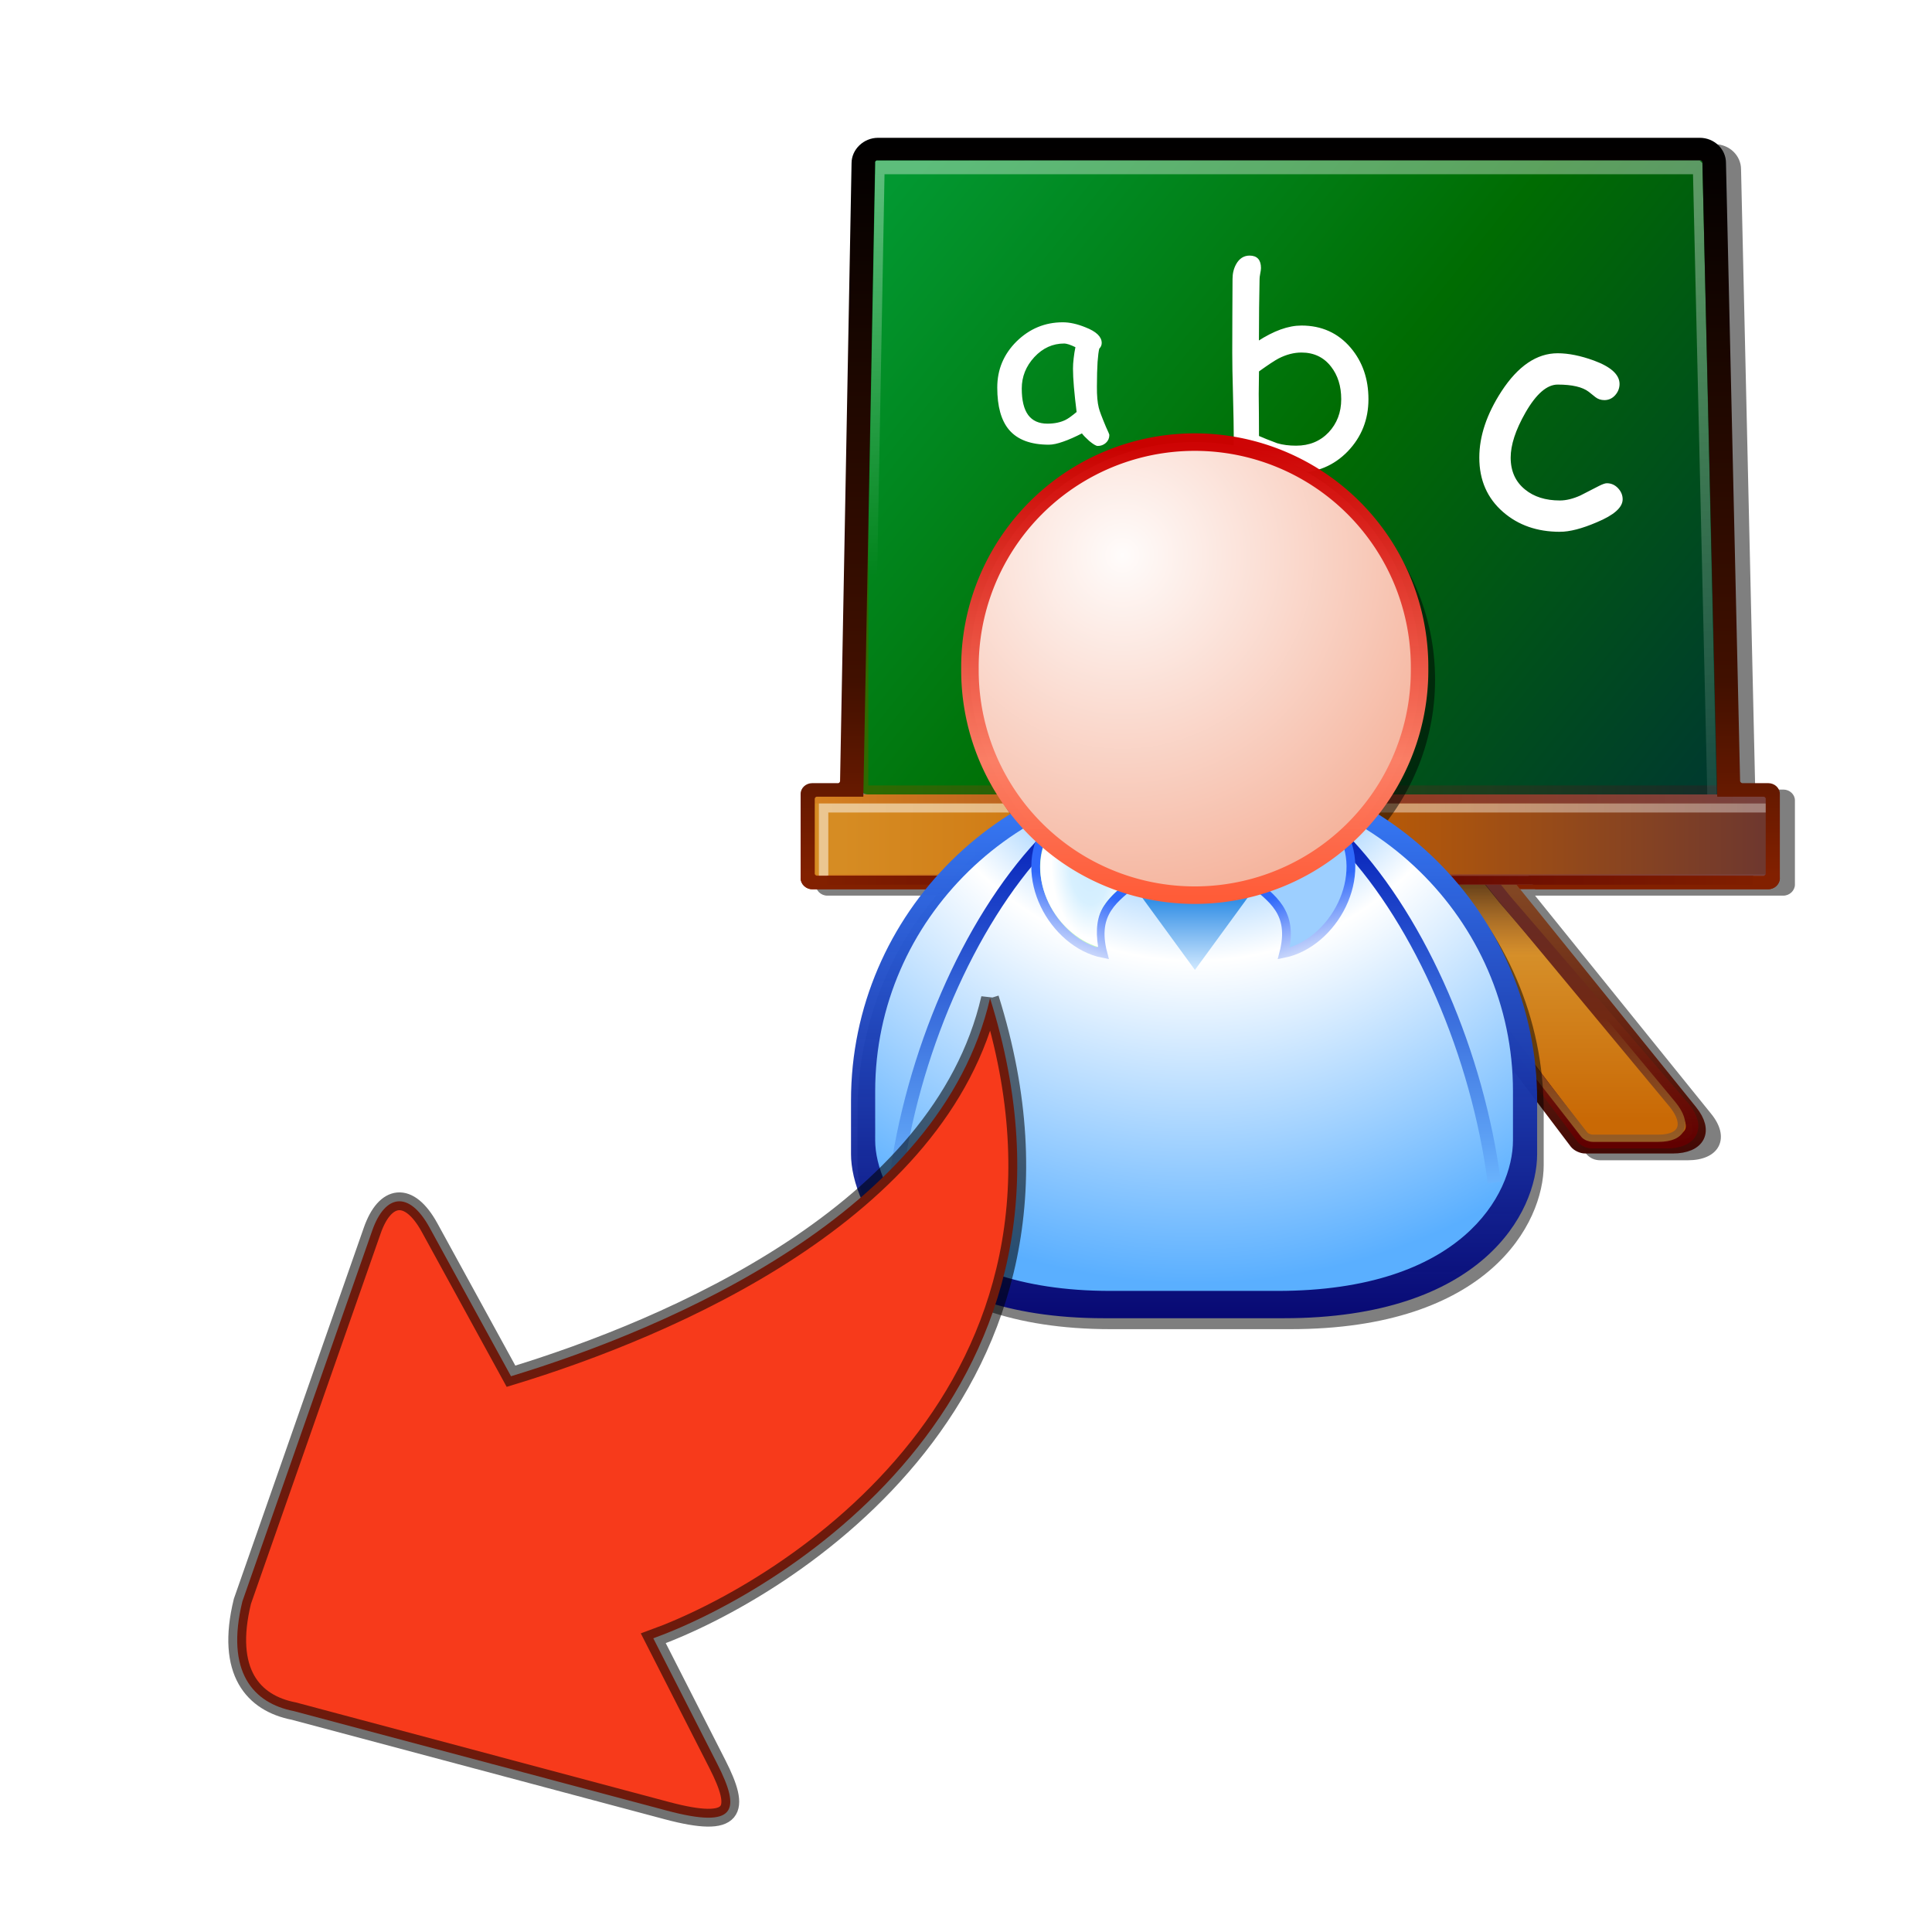
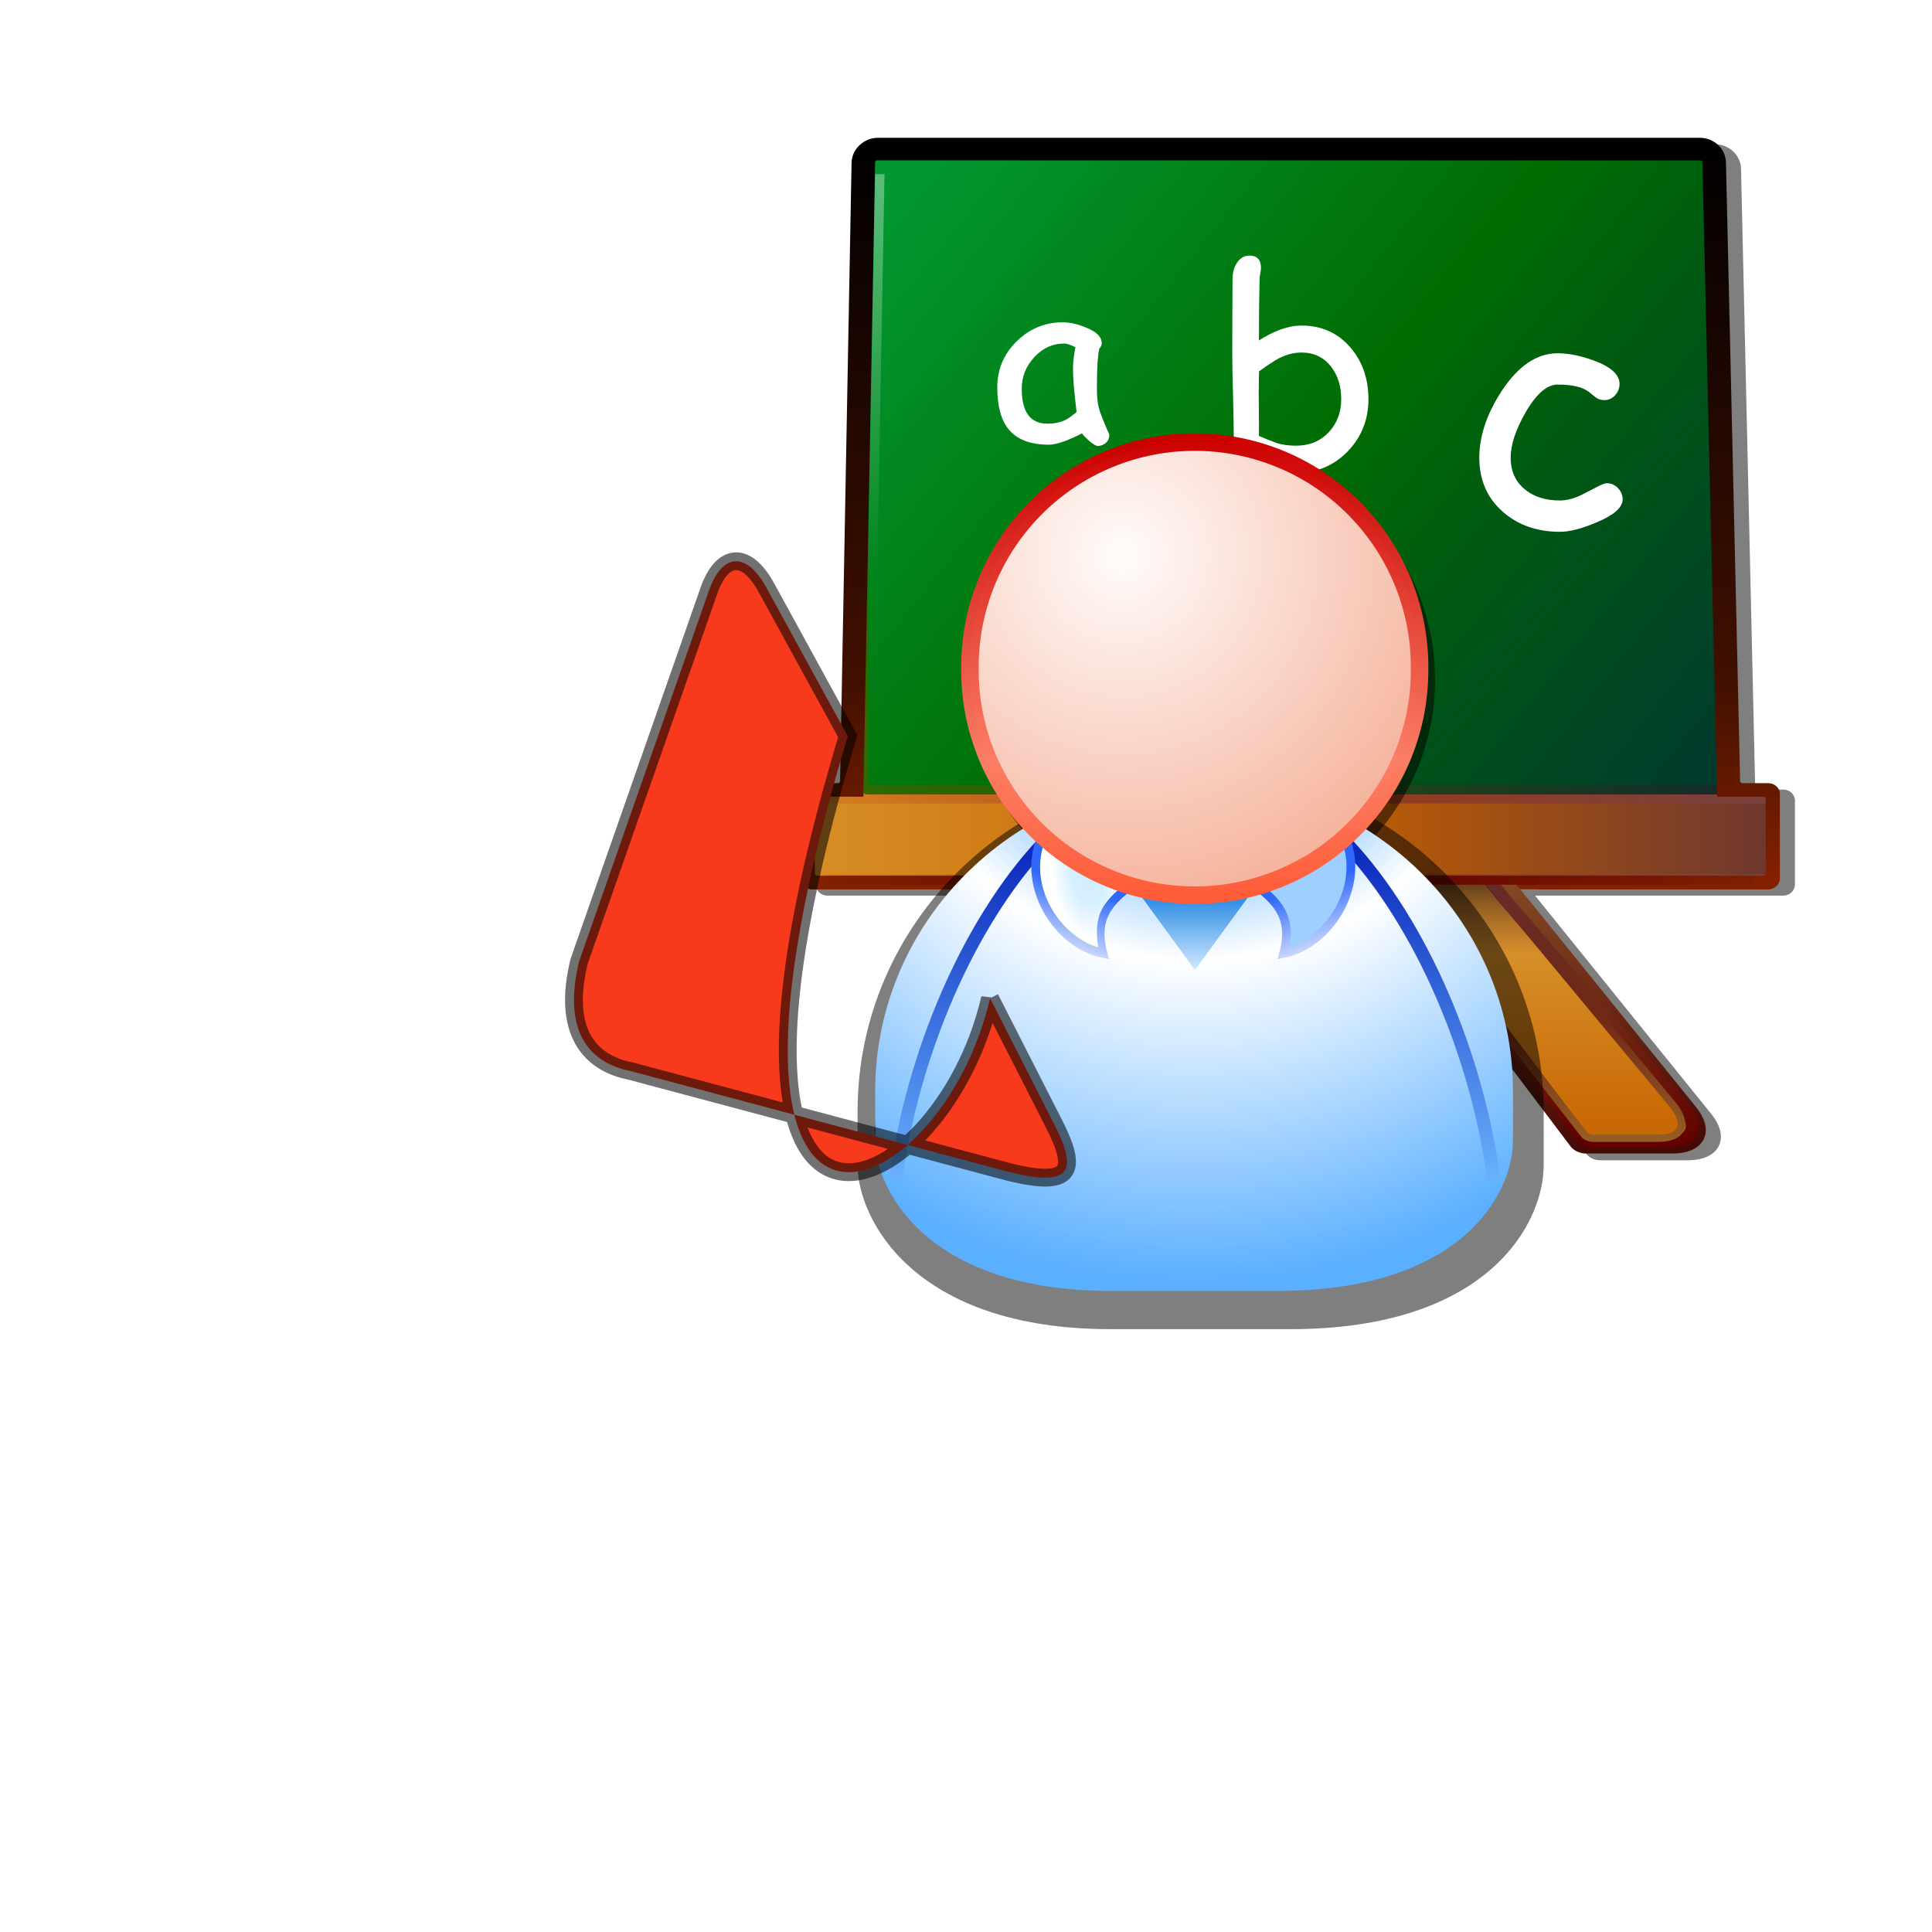
<svg xmlns="http://www.w3.org/2000/svg" xmlns:ns1="http://www.inkscape.org/namespaces/inkscape" xmlns:ns2="http://sodipodi.sourceforge.net/DTD/sodipodi-0.dtd" xmlns:xlink="http://www.w3.org/1999/xlink" id="svg2" height="128" width="128" version="1.0" viewBox="0 0 128 128" ns1:version="1.1.2 (0a00cf5339, 2022-02-04)" ns2:docname="set_exlearner.svg" ns1:export-filename="/var/www/chamilo111x/main/img/icons/22/set_exlearner.png" ns1:export-xdpi="16.5" ns1:export-ydpi="16.5">
  <ns2:namedview pagecolor="#ffffff" bordercolor="#666666" borderopacity="1" objecttolerance="10" gridtolerance="10" guidetolerance="10" ns1:pageopacity="0" ns1:pageshadow="2" ns1:window-width="1858" ns1:window-height="1016" id="namedview114" showgrid="false" ns1:zoom="1.84375" ns1:cx="63.728814" ns1:cy="63.728814" ns1:window-x="62" ns1:window-y="1107" ns1:window-maximized="1" ns1:current-layer="layer1" ns1:pagecheckerboard="0" />
  <defs id="defs4">
    <linearGradient id="linearGradient3579">
      <stop id="stop3581" stop-color="#672b27" offset="0" />
      <stop id="stop3583" stop-color="#712913" offset=".5" />
      <stop id="stop3585" stop-color="#965e26" offset="1" />
    </linearGradient>
    <linearGradient id="linearGradient3551">
      <stop id="stop3553" offset="0" />
      <stop id="stop3557" stop-color="#6f382e" stop-opacity="0" offset="1" />
    </linearGradient>
    <linearGradient id="linearGradient3511">
      <stop id="stop3513" stop-color="#813d20" offset="0" />
      <stop id="stop3515" stop-color="#7f4621" offset="1" />
    </linearGradient>
    <linearGradient id="linearGradient3439">
      <stop id="stop3441" stop-color="#824623" offset="0" />
      <stop id="stop3443" stop-color="#672412" offset=".5" />
      <stop id="stop3445" stop-color="#420804" stop-opacity=".996" offset="1" />
    </linearGradient>
    <linearGradient id="linearGradient3431">
      <stop id="stop3433" stop-color="#c96905" offset="0" />
      <stop id="stop3435" stop-color="#d6902a" offset="1" />
    </linearGradient>
    <linearGradient id="linearGradient3405">
      <stop id="stop3407" stop-color="#672b27" offset="0" />
      <stop id="stop3413" stop-color="#712913" offset=".5" />
      <stop id="stop3409" stop-color="#620000" stop-opacity=".984" offset="1" />
    </linearGradient>
    <linearGradient id="linearGradient3356" y2="278.1" gradientUnits="userSpaceOnUse" x2="661.55" y1="212.51" x1="575.89">
      <stop id="stop3360" stop-color="#029831" offset="0" />
      <stop id="stop3372" stop-color="#006c02" offset=".5" />
      <stop id="stop3362" stop-color="#003b2d" offset="1" />
    </linearGradient>
    <linearGradient id="linearGradient3370" y2="279.27" gradientUnits="userSpaceOnUse" x2="663.65" y1="279.27" x1="572.87">
      <stop id="stop3366" stop-color="#2e6b01" offset="0" />
      <stop id="stop3368" stop-color="#152c28" offset="1" />
    </linearGradient>
    <linearGradient id="linearGradient3376" y2="284.79" gradientUnits="userSpaceOnUse" x2="668.25" y1="284.79" x1="570.7">
      <stop id="stop3380" stop-color="#d68c23" offset="0" />
      <stop id="stop3392" stop-color="#c66100" offset=".5" />
      <stop id="stop3382" stop-color="#6f382e" offset="1" />
    </linearGradient>
    <linearGradient id="linearGradient3390" y2="280.44" gradientUnits="userSpaceOnUse" x2="668.93" y1="280.44" x1="568.19">
      <stop id="stop3386" stop-color="#d5801f" offset="0" />
      <stop id="stop3394" stop-color="#993a1b" offset=".5" />
      <stop id="stop3388" stop-color="#78413e" offset="1" />
    </linearGradient>
    <linearGradient id="linearGradient3613" y2="285.4" gradientUnits="userSpaceOnUse" x2="669.91" y1="285.4" x1="568.29">
      <stop id="stop3609" stop-color="#fff" stop-opacity=".502" offset="0" />
      <stop id="stop3611" stop-color="#fff" stop-opacity=".361" offset="1" />
    </linearGradient>
    <linearGradient id="linearGradient3617" y2="88.929" gradientUnits="userSpaceOnUse" x2="66.259" y1="7.864" x1="66.259">
      <stop id="stop3307" stop-color="#010000" offset="0" />
      <stop id="stop3352" stop-color="#411000" offset=".736" />
      <stop id="stop3309" stop-color="#822000" offset="1" />
    </linearGradient>
    <linearGradient id="linearGradient3654" y2="289.29" gradientUnits="userSpaceOnUse" x2="668" y1="289.29" x1="568.67">
      <stop id="stop3625" stop-color="#811f00" offset="0" />
      <stop id="stop3631" stop-color="#5d0003" offset=".5" />
      <stop id="stop3627" stop-color="#811f00" offset="1" />
    </linearGradient>
    <linearGradient id="linearGradient3845" y2="297.6" xlink:href="#linearGradient3551" gradientUnits="userSpaceOnUse" x2="599.37" gradientTransform="matrix(-1,0,0,1,1236.4,0)" y1="285.4" x1="599.37" />
    <linearGradient id="linearGradient3847" y2="318.35" xlink:href="#linearGradient3579" gradientUnits="userSpaceOnUse" x2="597.52" gradientTransform="matrix(-1,0,0,1,1236.3,0)" y1="290.62" x1="597.52" />
    <linearGradient id="linearGradient3850" y2="297.6" xlink:href="#linearGradient3551" gradientUnits="userSpaceOnUse" x2="599.37" gradientTransform="translate(-0.004)" y1="285.4" x1="599.37" />
    <linearGradient id="linearGradient3852" y2="318.35" xlink:href="#linearGradient3579" gradientUnits="userSpaceOnUse" x2="597.52" gradientTransform="translate(0.103)" y1="290.62" x1="597.52" />
    <linearGradient id="linearGradient3855" y2="297.05" xlink:href="#linearGradient3431" gradientUnits="userSpaceOnUse" x2="583.48" gradientTransform="matrix(-1,0,0,1,1236.7,0)" y1="315.81" x1="583.48" />
    <linearGradient id="linearGradient3857" y2="318.35" xlink:href="#linearGradient3405" gradientUnits="userSpaceOnUse" x2="597.52" gradientTransform="matrix(-1,0,0,1,1236.6,0)" y1="290.62" x1="597.52" />
    <linearGradient id="linearGradient3860" y2="297.05" xlink:href="#linearGradient3431" gradientUnits="userSpaceOnUse" x2="583.48" gradientTransform="translate(-0.004)" y1="315.81" x1="583.48" />
    <linearGradient id="linearGradient3862" y2="318.35" xlink:href="#linearGradient3405" gradientUnits="userSpaceOnUse" x2="597.52" gradientTransform="translate(0.103)" y1="290.62" x1="597.52" />
    <linearGradient id="linearGradient3865" y2="299.34" xlink:href="#linearGradient3551" gradientUnits="userSpaceOnUse" x2="622.05" gradientTransform="translate(0,1)" y1="295.55" x1="622.05" />
    <linearGradient id="linearGradient3867" y2="299.45" xlink:href="#linearGradient3511" gradientUnits="userSpaceOnUse" x2="617.44" y1="302.66" x1="617.44" />
    <linearGradient id="linearGradient3870" y2="299.04" xlink:href="#linearGradient3431" gradientUnits="userSpaceOnUse" x2="622.05" gradientTransform="translate(0,1)" y1="301.88" x1="622.05" />
    <linearGradient id="linearGradient3875" y2="319.61" xlink:href="#linearGradient3439" gradientUnits="userSpaceOnUse" x2="598.18" gradientTransform="matrix(-1,0,0,1,1236.7,0)" y1="290.65" x1="598.18" />
    <linearGradient id="linearGradient3878" y2="299.61" gradientUnits="userSpaceOnUse" x2="612.31" y1="303.4" x1="612.31">
      <stop id="stop3505" stop-color="#712717" offset="0" />
      <stop id="stop3507" stop-color="#76351b" offset="1" />
    </linearGradient>
    <linearGradient id="linearGradient3881" y2="319.61" xlink:href="#linearGradient3439" gradientUnits="userSpaceOnUse" x2="598.18" gradientTransform="translate(-0.004)" y1="290.65" x1="598.18" />
    <filter id="filter3955" x="-0.03" y="-0.028" width="1.06" height="1.055">
      <feGaussianBlur id="feGaussianBlur3957" stdDeviation="1.299" />
    </filter>
    <linearGradient id="linearGradient3980" y2="55.843" gradientUnits="userSpaceOnUse" x2="27.965" y1="10.75" x1="27.965">
      <stop id="stop3976" stop-color="#fff" stop-opacity=".361" offset="0" />
      <stop id="stop3978" stop-color="#fff" stop-opacity="0" offset="1" />
    </linearGradient>
    <linearGradient id="linearGradient3990" y2="80.617" gradientUnits="userSpaceOnUse" x2="111.23" y1="13.656" x1="111.23">
      <stop id="stop3986" stop-color="#fff" stop-opacity=".361" offset="0" />
      <stop id="stop3988" stop-color="#fff" stop-opacity=".086" offset="1" />
    </linearGradient>
    <linearGradient ns1:collect="always" xlink:href="#linearGradient3617" id="linearGradient4244" gradientUnits="userSpaceOnUse" x1="66.259" y1="7.864" x2="66.259" y2="88.929" />
    <linearGradient ns1:collect="always" xlink:href="#linearGradient3511" id="linearGradient4246" gradientUnits="userSpaceOnUse" x1="617.44" y1="302.66" x2="617.44" y2="299.45" />
    <linearGradient ns1:collect="always" xlink:href="#linearGradient3617" id="linearGradient4248" gradientUnits="userSpaceOnUse" x1="66.259" y1="7.864" x2="66.259" y2="88.929" />
    <linearGradient x1="517.022" y1="705.484" x2="517.022" y2="745.301" id="linearGradient44667" xlink:href="#linearGradient3219" gradientUnits="userSpaceOnUse" gradientTransform="translate(-772.481,227.873)" />
    <linearGradient id="linearGradient3219">
      <stop id="stop3221" style="stop-color:#0e7309;stop-opacity:1" offset="0" />
      <stop id="stop3223" style="stop-color:#70d13e;stop-opacity:1" offset="1" />
    </linearGradient>
    <filter id="filter3297" x="-0.012" y="-0.012" width="1.024" height="1.024">
      <feGaussianBlur ns1:collect="always" stdDeviation="0.267" id="feGaussianBlur3299" />
    </filter>
    <filter id="filter3293" x="-0.011" y="-0.013" width="1.022" height="1.027">
      <feGaussianBlur ns1:collect="always" stdDeviation="0.355" id="feGaussianBlur3295" />
    </filter>
    <linearGradient x1="83.281" y1="123.098" x2="83.281" y2="66.311" id="linearGradient44076" xlink:href="#linearGradient44699" gradientUnits="userSpaceOnUse" gradientTransform="translate(-282.474,882.693)" />
    <linearGradient id="linearGradient44699">
      <stop id="stop44701" style="stop-color:#000173;stop-opacity:0.933" offset="0" />
      <stop id="stop44703" style="stop-color:#3575f0;stop-opacity:1" offset="1" />
    </linearGradient>
    <radialGradient cx="491.522" cy="670.925" r="36.427" fx="491.522" fy="670.925" id="radialGradient44073" xlink:href="#linearGradient44080" gradientUnits="userSpaceOnUse" gradientTransform="matrix(0,2.024,-1.958,0,1075.328,-66.736)" />
    <linearGradient id="linearGradient44080">
      <stop id="stop44082" style="stop-color:#2c8300;stop-opacity:1" offset="0" />
      <stop id="stop44084" style="stop-color:#57aeff;stop-opacity:1" offset="0.25" />
      <stop id="stop44086" style="stop-color:#ffffff;stop-opacity:1" offset="0.5" />
      <stop id="stop44088" style="stop-color:#5aafff;stop-opacity:1" offset="1" />
    </linearGradient>
    <linearGradient x1="517.022" y1="705.484" x2="517.022" y2="745.301" id="linearGradient44070" xlink:href="#linearGradient44090" gradientUnits="userSpaceOnUse" gradientTransform="translate(-730.022,245.759)" />
    <linearGradient id="linearGradient44090">
      <stop id="stop44092" style="stop-color:#0926bb;stop-opacity:1" offset="0" />
      <stop id="stop44094" style="stop-color:#6bb5fe;stop-opacity:1" offset="1" />
    </linearGradient>
    <linearGradient x1="517.022" y1="705.484" x2="517.022" y2="745.301" id="linearGradient44067" xlink:href="#linearGradient44090" gradientUnits="userSpaceOnUse" gradientTransform="matrix(-1,0,0,1,253.424,245.759)" />
    <linearGradient x1="-246.577" y1="958.08" x2="-248.777" y2="964.617" id="linearGradient44613" xlink:href="#linearGradient44615" gradientUnits="userSpaceOnUse" />
    <linearGradient id="linearGradient44615">
      <stop id="stop44617" style="stop-color:#2f68fa;stop-opacity:1" offset="0" />
      <stop id="stop44619" style="stop-color:#c7d5fb;stop-opacity:1" offset="1" />
    </linearGradient>
    <linearGradient x1="-35.567" y1="76.563" x2="-35.567" y2="84.91" id="linearGradient44691" xlink:href="#linearGradient44693" gradientUnits="userSpaceOnUse" />
    <linearGradient id="linearGradient44693">
      <stop id="stop44695" style="stop-color:#3690e6;stop-opacity:1" offset="0" />
      <stop id="stop44697" style="stop-color:#d0e9ff;stop-opacity:1" offset="1" />
    </linearGradient>
    <radialGradient cx="479.683" cy="709.658" r="5.006" fx="479.683" fy="709.658" id="radialGradient44061" xlink:href="#linearGradient44605" gradientUnits="userSpaceOnUse" gradientTransform="matrix(0.856,-0.064,0.116,1.56,-743.307,-121.769)" />
    <linearGradient id="linearGradient44605">
      <stop id="stop44607" style="stop-color:#d0ecff;stop-opacity:1" offset="0" />
      <stop id="stop44609" style="stop-color:#d7f0ff;stop-opacity:1" offset="0.5" />
      <stop id="stop44611" style="stop-color:#ffffff;stop-opacity:1" offset="1" />
    </linearGradient>
    <linearGradient x1="-246.577" y1="958.08" x2="-248.777" y2="964.617" id="linearGradient44625" xlink:href="#linearGradient44615" gradientUnits="userSpaceOnUse" gradientTransform="matrix(-1,0,0,1,-476.934,0)" />
    <radialGradient cx="53.602" cy="59.729" r="17.834" fx="53.602" fy="59.729" id="radialGradient44048" xlink:href="#linearGradient44627" gradientUnits="userSpaceOnUse" gradientTransform="matrix(0,1.656,-1.639,0,152.15,-32.924)" />
    <linearGradient id="linearGradient44627">
      <stop id="stop44629" style="stop-color:#fffcfb;stop-opacity:1" offset="0" />
      <stop id="stop44633" style="stop-color:#f4ad94;stop-opacity:1" offset="1" />
    </linearGradient>
    <linearGradient x1="60.127" y1="81.914" x2="60.127" y2="47.543" id="linearGradient44677" xlink:href="#linearGradient44681" gradientUnits="userSpaceOnUse" />
    <linearGradient id="linearGradient44681">
      <stop id="stop44683" style="stop-color:#ff5c38;stop-opacity:1" offset="0" />
      <stop id="stop44685" style="stop-color:#fb7e65;stop-opacity:0.996" offset="0.304" />
      <stop id="stop44687" style="stop-color:#cd0000;stop-opacity:0.98" offset="1" />
    </linearGradient>
  </defs>
  <g id="layer1" transform="matrix(0.624,0,0,0.598,-300.36,-114.68)">
    <path id="path3970" d="m 112.34,80.583 1,-0.031 -1.53,-70.458 v -0.032 c 0,0 0.71,-0.754 0.71,-0.754 0,10e-5 -1.29,0.282 -1.29,0.273 L 24.281,9.75 c -0.011,-0.001 -0.028,-0.003 -0.062,0 -0.018,0.002 -0.066,-0.011 -0.094,0 -0.014,0.005 -0.015,0.021 -0.031,0.031 -0.016,0.01 -0.062,0.031 -0.063,0.031 0,5e-4 -0.021,0.046 -0.031,0.062 -0.01,0.016 -0.026,0.017 -0.031,0.031 -0.011,0.028 10e-4,0.076 0,0.094 -0.004,0.035 -0.001,0.051 0,0.062 v 0.032 l -1.219,70.458 1,0.031 1.219,-69.833 h 85.841 z m -0.53,-70.521 c 0,-0.002 0.01,0.016 0,-0.062 V 9.906 c 0,-8e-4 -0.06,-0.062 -0.06,-0.062 0,-7e-4 -0.04,-0.051 -0.06,-0.063 -0.02,-0.011 -0.05,-0.027 -0.07,-0.031 -0.05,-0.015 -0.07,0 -0.09,0 h -0.03 c 0.16,0.151 0.31,0.312 0.31,0.312 z" transform="translate(550.29,199.79)" ns1:connector-curvature="0" style="fill:#ffffff;fill-rule:evenodd" />
    <path id="path3918" d="m 576.17,207.75 c -1.53,0 -2.81,1.29 -2.81,2.82 L 572.14,279 v 0.03 c -0.01,0.04 -0.02,0.07 -0.03,0.1 -0.04,0.06 -0.09,0.1 -0.16,0.12 -0.02,0.01 -0.04,0.01 -0.06,0 h -2.72 c -0.66,0 -1.22,0.54 -1.22,1.19 v 9.34 c 0,0.66 0.57,1.22 1.22,1.22 h 26.37 l -18.71,24.19 c -0.95,1.22 -1.29,2.51 -0.79,3.56 0.51,1.05 1.74,1.57 3.29,1.57 h 2.25 1.9 5.13 c 0.62,0 1.13,-0.25 1.53,-0.75 v -0.04 l 10,-13.84 c 0.04,0 0.05,0.03 0.09,0.03 h 39.47 l 10.03,13.81 v 0.04 c 0.39,0.5 0.91,0.75 1.53,0.75 h 5.13 1.9 2.25 c 1.55,0 2.78,-0.52 3.29,-1.57 0.5,-1.05 0.16,-2.34 -0.79,-3.56 L 644.33,291 h 26.37 c 0.65,0 1.22,-0.56 1.22,-1.22 v -9.34 c 0,-0.65 -0.56,-1.19 -1.22,-1.19 h -2.75 c -0.06,0 -0.11,-0.02 -0.16,-0.06 -0.05,-0.05 -0.09,-0.11 -0.09,-0.19 l -1.5,-68.47 c 0,-1.53 -1.25,-2.78 -2.78,-2.78 z M 610.79,291 h 18.29 l 4.56,6.32 h -27.41 z" ns1:connector-curvature="0" style="fill-opacity:0.502;fill-rule:evenodd;filter:url(#filter3955)" />
    <path id="rect3354" d="m 573.51,208.29 h 89.38 c 0.26,0 0.47,0.21 0.47,0.47 l 1.21,70.06 c 0,0.26 -0.21,0.47 -0.47,0.47 h -90.59 c -0.26,0 -0.47,-0.21 -0.47,-0.47 v -70.06 c 0,-0.26 0.21,-0.47 0.47,-0.47 z" style="fill:url(#linearGradient3356);fill-rule:evenodd;stroke:url(#linearGradient3370);stroke-linecap:square;stroke-linejoin:round" ns1:connector-curvature="0" />
    <path id="path3635" d="m 16.062,89.281 c 0,0.654 0.565,1.219 1.219,1.219 h 101.53 c 0.66,0 1.22,-0.565 1.22,-1.219 H 16.061 Z" transform="translate(550.29,199.79)" style="fill:url(#linearGradient4244);fill-rule:evenodd" ns1:connector-curvature="0" />
    <path id="rect3396" d="m 598.2,286.65 c -0.33,0 -0.74,0.21 -0.94,0.47 l -21.47,27.75 c -1.71,2.21 -0.86,4 1.94,4 h 2.23 1.91 5.14 c 0.32,0 0.77,-0.21 0.97,-0.47 l 22.65,-31.28 c 0.18,-0.27 0.1,-0.47 -0.22,-0.47 h -3.64 -4.81 z" style="fill:none;stroke:url(#linearGradient3881);stroke-width:1.4;stroke-linecap:square;stroke-linejoin:round" ns1:connector-curvature="0" />
-     <rect id="rect3489" ry="0.59" height="7" width="40.901" y="297.29" x="598.03" style="fill:none;stroke:url(#linearGradient3878);stroke-linecap:square;stroke-linejoin:round" />
    <path id="path3453" d="m 638.47,286.65 c 0.33,0 0.74,0.21 0.94,0.47 l 21.47,27.75 c 1.71,2.21 0.85,4 -1.94,4 h -2.23 -1.91 -5.14 c -0.33,0 -0.77,-0.21 -0.97,-0.47 l -22.65,-31.28 c -0.18,-0.27 -0.11,-0.47 0.22,-0.47 h 3.63 4.82 z" style="fill:none;stroke:url(#linearGradient3875);stroke-width:1.4;stroke-linecap:square;stroke-linejoin:round" ns1:connector-curvature="0" />
    <rect id="rect3499" ry="0.59" height="5" width="40.901" y="298.29" x="598.03" style="fill:url(#linearGradient3870);fill-rule:evenodd;stroke:url(#linearGradient4246);stroke-linecap:square;stroke-linejoin:round" />
-     <rect id="rect3565" ry="0.59" height="5" width="40.901" y="298.29" x="598.03" style="fill:url(#linearGradient3865);fill-rule:evenodd;stroke:url(#linearGradient3867);stroke-linecap:square;stroke-linejoin:round" />
    <path id="path3403" d="m 599.04,287.59 c -0.31,0 -0.7,0.2 -0.89,0.45 l -2.6,3.37 -19.04,23.11 c -1.63,2.11 -0.82,3.82 1.85,3.82 h 2.13 1.82 4.03 c 0.31,0 0.73,-0.21 0.92,-0.45 l 21.54,-29.85 c 0.19,-0.25 0.11,-0.45 -0.2,-0.45 h -2.53 -4.59 z" style="fill:url(#linearGradient3860);fill-rule:evenodd;stroke:url(#linearGradient3862);stroke-width:1.336;stroke-linecap:square;stroke-linejoin:round" ns1:connector-curvature="0" />
    <path id="path3455" d="m 637.62,287.59 c 0.31,0 0.71,0.2 0.9,0.45 l 2.59,3.37 19.05,23.11 c 1.63,2.11 0.82,3.82 -1.85,3.82 h -2.13 -1.82 -4.03 c -0.31,0 -0.74,-0.21 -0.93,-0.45 l -21.54,-29.85 c -0.19,-0.25 -0.1,-0.45 0.21,-0.45 h 2.52 4.59 z" style="fill:url(#linearGradient3855);fill-rule:evenodd;stroke:url(#linearGradient3857);stroke-width:1.336;stroke-linecap:square;stroke-linejoin:round" ns1:connector-curvature="0" />
    <path id="path3547" d="m 599.04,287.59 c -0.31,0 -0.7,0.2 -0.89,0.45 l -2.6,3.37 -18.09,22.73 c -1.63,2.11 -1.15,3.74 1.52,3.74 h 1.09 1.82 4.03 c 0.31,0 0.73,-0.16 0.93,-0.41 l 21.95,-29.43 c 0.19,-0.25 0.11,-0.45 -0.2,-0.45 h -2.53 -4.59 z" style="fill:url(#linearGradient3850);fill-rule:evenodd;stroke:url(#linearGradient3852);stroke-width:0.8;stroke-linecap:square;stroke-linejoin:round" ns1:connector-curvature="0" />
    <path id="path3589" d="m 637.35,287.59 c 0.32,0 0.71,0.2 0.9,0.45 l 2.59,3.37 18.09,22.73 c 1.64,2.11 1.15,3.74 -1.51,3.74 h -1.09 -1.82 -4.03 c -0.32,0 -0.74,-0.16 -0.93,-0.41 l -21.96,-29.43 c -0.19,-0.25 -0.1,-0.45 0.21,-0.45 h 2.52 4.6 z" style="fill:url(#linearGradient3845);fill-rule:evenodd;stroke:url(#linearGradient3847);stroke-width:0.8;stroke-linecap:square;stroke-linejoin:round" ns1:connector-curvature="0" />
-     <path id="path3961" d="m 112.34,80.583 1,-0.031 -1.53,-70.458 v -0.032 c 0,0 0.71,-0.754 0.71,-0.754 0,10e-5 -1.29,0.282 -1.29,0.273 L 24.281,9.75 c -0.011,-0.001 -0.028,-0.003 -0.062,0 -0.018,0.002 -0.066,-0.011 -0.094,0 -0.014,0.005 -0.015,0.021 -0.031,0.031 -0.016,0.01 -0.062,0.031 -0.063,0.031 0,5e-4 -0.021,0.046 -0.031,0.062 -0.01,0.016 -0.026,0.017 -0.031,0.031 -0.011,0.028 10e-4,0.076 0,0.094 -0.004,0.035 -0.001,0.051 0,0.062 v 1.224 h 1 85.841 z m -0.53,-70.521 c 0,-0.002 0.01,0.016 0,-0.062 V 9.906 c 0,-8e-4 -0.06,-0.062 -0.06,-0.062 0,-7e-4 -0.04,-0.051 -0.06,-0.063 -0.02,-0.011 -0.05,-0.027 -0.07,-0.031 -0.05,-0.015 -0.07,0 -0.09,0 h -0.03 c 0.16,0.151 0.31,0.312 0.31,0.312 z" transform="translate(550.29,199.79)" style="fill:url(#linearGradient3990);fill-rule:evenodd" ns1:connector-curvature="0" />
    <rect id="rect3374" ry="0.467" height="8.844" width="102.07" y="280.29" x="567.35" style="fill:url(#linearGradient3376);fill-rule:evenodd;stroke:url(#linearGradient3390);stroke-linecap:square;stroke-linejoin:round" />
-     <rect id="rect3595" height="7.991" width="100.63" y="281.29" x="568.79" style="fill:none;stroke:url(#linearGradient3613);stroke-linecap:square" />
    <path id="rect2521" d="M 94.059,90.5 93.349,89 h 24.931 c 0.02,0.003 0.04,0.003 0.06,0 0.07,-0.018 0.13,-0.063 0.16,-0.125 0.02,-0.029 0.03,-0.061 0.03,-0.094 V 88.75 80.5 80.438 c -0.02,-0.068 -0.06,-0.124 -0.12,-0.157 -0.03,-0.016 -0.06,-0.027 -0.1,-0.031 -0.01,-0.001 -0.02,-0.001 -0.03,0 h -2.16 -2.74 l -0.04,-1.75 -1.53,-68.406 v -0.032 c 0,-0.002 0.01,0.016 0,-0.062 V 9.906 c 0,-8e-4 -0.06,-0.062 -0.06,-0.062 0,-7e-4 -0.04,-0.051 -0.06,-0.063 -0.02,-0.011 -0.05,-0.027 -0.07,-0.031 -0.05,-0.015 -0.07,0 -0.09,0 H 24.281 c -0.011,-0.001 -0.028,-0.003 -0.062,0 -0.018,0.002 -0.066,-0.011 -0.094,0 -0.014,0.005 -0.015,0.021 -0.031,0.031 -0.016,0.01 -0.062,0.031 -0.063,0.031 0,5e-4 -0.021,0.046 -0.031,0.062 -0.01,0.016 -0.026,0.017 -0.031,0.031 -0.011,0.028 10e-4,0.076 0,0.094 -0.004,0.035 -0.001,0.051 0,0.062 v 0.032 L 22.75,78.5 22.719,80.25 h -2.75 -2.157 c -0.02,-0.003 -0.041,-0.003 -0.062,0 -0.067,0.018 -0.124,0.063 -0.156,0.125 -0.017,0.029 -0.027,0.061 -0.032,0.094 v 0.031 8.25 c -0.002,0.021 -0.002,0.042 0,0.062 0.019,0.068 0.064,0.124 0.126,0.157 0.028,0.016 0.06,0.027 0.093,0.031 0.011,0.001 0.021,0.001 0.031,0 h 24.544 l -1.183,1.5 H 17.281 c -0.654,0 -1.219,-0.565 -1.219,-1.219 v -9.343 c 0,-0.655 0.559,-1.188 1.219,-1.188 H 20 c 0.021,0.003 0.042,0.003 0.062,0 0.068,-0.018 0.124,-0.063 0.157,-0.125 0.016,-0.029 0.027,-0.061 0.031,-0.094 0.001,-0.01 0.001,-0.021 0,-0.031 l 1.219,-68.438 c 0,-1.527 1.285,-2.812 2.812,-2.812 h 87.249 c 1.53,0 2.78,1.251 2.78,2.781 l 1.5,68.469 c 0,0.073 0.04,0.142 0.1,0.188 0.04,0.038 0.09,0.06 0.15,0.062 h 2.75 c 0.66,0 1.22,0.533 1.22,1.188 v 9.343 c 0,0.654 -0.56,1.219 -1.22,1.219 z" transform="translate(550.29,199.79)" style="fill:url(#linearGradient4248);fill-rule:evenodd" ns1:connector-curvature="0" />
    <path id="path3621" d="M 569.17,289.29 H 667.5" style="fill:none;stroke:url(#linearGradient3654)" ns1:connector-curvature="0" />
    <path id="text3658" d="m 597.9,241.08 c -0.15,0 -0.43,-0.18 -0.84,-0.53 -0.36,-0.34 -0.64,-0.63 -0.81,-0.89 -0.78,0.42 -1.47,0.74 -2.06,0.95 -0.59,0.22 -1.09,0.33 -1.48,0.33 -1.9,0 -3.28,-0.54 -4.15,-1.61 -0.82,-1.01 -1.23,-2.55 -1.23,-4.62 0,-1.97 0.67,-3.64 2.02,-5.04 1.36,-1.39 2.97,-2.09 4.84,-2.09 0.71,0 1.5,0.18 2.37,0.55 1.11,0.45 1.66,1 1.66,1.64 0,0.22 -0.08,0.41 -0.25,0.58 -0.08,0.31 -0.14,0.82 -0.19,1.52 -0.04,0.71 -0.07,1.61 -0.07,2.72 -0.01,1 0.06,1.8 0.2,2.38 0.08,0.36 0.34,1.07 0.77,2.14 0.06,0.15 0.15,0.36 0.28,0.65 l 0.07,0.2 c 0,0.33 -0.11,0.59 -0.34,0.81 -0.23,0.21 -0.49,0.31 -0.79,0.31 z m -2.53,-8.45 c 0,-0.35 0.02,-0.73 0.07,-1.14 0.04,-0.41 0.11,-0.85 0.2,-1.31 -0.3,-0.15 -0.56,-0.27 -0.77,-0.34 -0.22,-0.07 -0.39,-0.11 -0.52,-0.11 -1.26,0 -2.34,0.51 -3.26,1.54 -0.91,1.03 -1.36,2.21 -1.36,3.55 0,1.33 0.23,2.32 0.7,2.99 0.47,0.66 1.18,1 2.12,1 0.78,0 1.44,-0.15 1.98,-0.43 0.29,-0.15 0.7,-0.46 1.23,-0.92 -0.26,-2.15 -0.39,-3.76 -0.39,-4.83 z" ns1:connector-curvature="0" style="fill:#ffffff;stroke:#ffffff;stroke-width:0.2" />
    <path id="text3662" d="m 618.96,244.06 c -1.5,0 -2.87,-0.3 -4.1,-0.89 -0.31,0.47 -0.7,0.71 -1.15,0.71 -0.37,0 -0.69,-0.13 -0.95,-0.39 -0.26,-0.26 -0.39,-0.59 -0.39,-0.98 0,-0.26 0.01,-0.64 0.03,-1.14 0.03,-0.5 0.04,-0.88 0.04,-1.14 0,-1.04 -0.03,-2.6 -0.08,-4.68 -0.06,-2.09 -0.08,-3.65 -0.08,-4.69 0,-0.72 0,-2.08 0.01,-4.08 0.01,-2.01 0.02,-3.37 0.02,-4.1 0,-0.59 0.12,-1.12 0.37,-1.59 0.32,-0.6 0.77,-0.9 1.34,-0.9 0.74,0 1.11,0.42 1.11,1.28 0,0.14 -0.03,0.34 -0.08,0.61 -0.05,0.26 -0.07,0.46 -0.07,0.6 l -0.05,3.23 -0.02,3.77 c 0.85,-0.58 1.67,-1.02 2.44,-1.31 0.77,-0.29 1.5,-0.43 2.18,-0.43 2.11,0 3.83,0.81 5.15,2.43 1.24,1.53 1.86,3.4 1.86,5.63 0,2.24 -0.73,4.14 -2.17,5.71 -1.45,1.56 -3.25,2.35 -5.41,2.35 z m 0.57,-13.33 c -0.81,0 -1.64,0.22 -2.48,0.67 -0.42,0.23 -1.13,0.72 -2.13,1.47 l -0.03,2.55 0.02,2.3 0.01,2.42 c 0.47,0.22 1.14,0.5 1.99,0.83 0.61,0.19 1.3,0.28 2.05,0.28 1.43,0 2.6,-0.5 3.52,-1.5 0.91,-1.01 1.37,-2.26 1.37,-3.75 0,-1.47 -0.37,-2.7 -1.11,-3.68 -0.79,-1.06 -1.87,-1.59 -3.21,-1.59 z" ns1:connector-curvature="0" style="fill:#ffffff;stroke:#ffffff;stroke-width:0.2" />
    <path id="text3666" d="m 646.96,250.59 c -2.38,0 -4.36,-0.72 -5.95,-2.16 -1.67,-1.51 -2.5,-3.49 -2.5,-5.96 0,-2.36 0.78,-4.78 2.34,-7.29 1.74,-2.78 3.7,-4.17 5.88,-4.17 1.14,0 2.41,0.27 3.81,0.8 1.77,0.68 2.66,1.52 2.66,2.5 0,0.44 -0.15,0.84 -0.44,1.18 -0.29,0.34 -0.65,0.51 -1.07,0.51 -0.34,0 -0.63,-0.1 -0.88,-0.3 -0.25,-0.21 -0.49,-0.41 -0.72,-0.6 -0.69,-0.55 -1.81,-0.82 -3.36,-0.82 -1.18,0 -2.35,1.05 -3.51,3.16 -1.06,1.94 -1.58,3.61 -1.58,5.03 0,1.53 0.52,2.73 1.56,3.61 0.97,0.83 2.23,1.24 3.76,1.24 0.69,0 1.43,-0.19 2.22,-0.56 l 2.02,-1.08 c 0.35,-0.18 0.6,-0.27 0.75,-0.27 0.43,0 0.8,0.17 1.11,0.51 0.31,0.34 0.47,0.73 0.47,1.17 0,0.85 -0.89,1.67 -2.68,2.45 -1.56,0.7 -2.86,1.05 -3.89,1.05 z" ns1:connector-curvature="0" style="fill:#ffffff;stroke:#ffffff;stroke-width:0.2" />
    <path id="path3972" d="m 23.969,11.281 -1.219,69.281 1,0.032 1.219,-69.313 z" transform="translate(550.29,199.79)" style="fill:url(#linearGradient3980);fill-rule:evenodd" ns1:connector-curvature="0" />
  </g>
  <g id="g3498" transform="matrix(0.58,0,0,0.58,217.371,-496.02)">
    <path style="fill:#000000;fill-opacity:0;fill-rule:evenodd;stroke:url(#linearGradient44667);stroke-width:1.5;stroke-linecap:butt;stroke-linejoin:miter;stroke-miterlimit:4;stroke-dasharray:none;stroke-opacity:1" id="path3217" d="m -263.353,933.748 c 8.464,9.062 14.915,24.098 16.806,38.653" ns1:connector-curvature="0" />
    <path style="fill:#000000;fill-opacity:0.502;stroke:none;stroke-width:1.337;stroke-linecap:square;stroke-linejoin:miter;stroke-miterlimit:4;stroke-dasharray:none;stroke-dashoffset:0;stroke-opacity:1;filter:url(#filter3297)" id="path44010" d="m -237.547,906.143 c -14.717,0 -26.695,11.978 -26.695,26.695 0,14.717 11.978,26.695 26.695,26.695 14.717,0 26.695,-11.978 26.695,-26.695 0,-14.717 -11.978,-26.695 -26.695,-26.695 z" ns1:connector-curvature="0" />
    <path style="fill:#000000;fill-opacity:0.502;stroke:none;stroke-width:1.5;stroke-linecap:square;stroke-linejoin:miter;stroke-miterlimit:4;stroke-dashoffset:0;stroke-opacity:1;filter:url(#filter3293)" id="path44012" d="m -237.63,943.411 c -21.634,0 -39.188,17.347 -39.188,38.75 v 6.125 c 0,6.053 6.275,18.75 28.906,18.75 h 20.531 c 22.63,0 28.938,-12.08 28.938,-18.75 v -6.125 c 0,-21.403 -17.553,-38.75 -39.188,-38.75 z" ns1:connector-curvature="0" />
-     <path style="fill:url(#linearGradient44076);fill-opacity:1;stroke:none;stroke-width:1.5;stroke-linecap:square;stroke-linejoin:miter;stroke-miterlimit:4;stroke-dashoffset:0;stroke-opacity:1" id="path44014" d="m -238.38,942.161 c -21.634,0 -39.188,17.347 -39.188,38.75 v 6.125 c 0,6.053 6.275,18.75 28.906,18.75 h 20.531 c 22.63,0 28.938,-12.08 28.938,-18.75 v -6.125 c 0,-21.403 -17.553,-38.75 -39.188,-38.75 z" ns1:connector-curvature="0" />
    <path style="fill:url(#radialGradient44073);fill-opacity:1;stroke:none;stroke-width:1.5;stroke-linecap:square;stroke-linejoin:miter;stroke-miterlimit:4;stroke-dashoffset:0;stroke-opacity:1" id="path44016" d="m -238.38,944.322 c -20.11,0 -36.427,15.907 -36.427,35.533 v 5.617 c 0,5.55 5.833,17.193 26.87,17.193 h 19.085 c 21.036,0 26.899,-11.077 26.899,-17.193 v -5.617 c 0,-19.626 -16.316,-35.533 -36.427,-35.533 z" ns1:connector-curvature="0" />
    <path style="fill:#000000;fill-opacity:0;fill-rule:evenodd;stroke:url(#linearGradient44070);stroke-width:1.5;stroke-linecap:butt;stroke-linejoin:miter;stroke-miterlimit:4;stroke-dasharray:none;stroke-opacity:1" id="path44018" d="m -220.893,951.633 c 8.464,9.062 14.915,24.098 16.806,38.653" ns1:connector-curvature="0" />
    <path style="fill:#000000;fill-opacity:0;fill-rule:evenodd;stroke:url(#linearGradient44067);stroke-width:1.5;stroke-linecap:butt;stroke-linejoin:miter;stroke-miterlimit:4;stroke-dasharray:none;stroke-opacity:1" id="path44020" d="m -255.705,951.633 c -8.464,9.062 -14.915,24.098 -16.806,38.653" ns1:connector-curvature="0" />
    <path style="fill:#c5ffbd;fill-opacity:1;fill-rule:evenodd;stroke:url(#linearGradient44613);stroke-width:1px;stroke-linecap:butt;stroke-linejoin:miter;stroke-opacity:1" id="path44022" d="m -245.072,955.835 c -2.303,1.974 -4.962,3.531 -3.721,8.283 -5.661,-1.147 -9.95,-8.89 -6.362,-14.405 z" ns1:connector-curvature="0" />
    <path style="fill:url(#linearGradient44691);fill-opacity:1;stroke:none;stroke-width:0.856;stroke-linecap:square;stroke-linejoin:miter;stroke-miterlimit:4;stroke-dasharray:none;stroke-dashoffset:0;stroke-opacity:1" id="path44024" transform="matrix(1.178,0,0,0.932,-194.729,886.864)" d="m -36.972,84.91 -5.41,-9.37 10.82,-10e-7 z" ns1:connector-curvature="0" />
    <path style="fill:url(#radialGradient44061);fill-opacity:1;fill-rule:evenodd;stroke:none;stroke-width:1px;stroke-linecap:butt;stroke-linejoin:miter;stroke-opacity:1" id="path44028" d="m -254.933,950.415 9,5.469 c -0.988,0.815 -2.014,1.646 -2.75,2.781 -0.749,1.155 -0.983,2.742 -0.656,4.719 -2.369,-0.729 -4.494,-2.645 -5.656,-5.062 -1.203,-2.502 -1.348,-5.403 0.062,-7.906 z" ns1:connector-curvature="0" />
    <path style="fill:#9dcfff;fill-opacity:1;fill-rule:evenodd;stroke:url(#linearGradient44625);stroke-width:1px;stroke-linecap:butt;stroke-linejoin:miter;stroke-opacity:1" id="path44621" d="m -231.863,955.835 c 2.303,1.974 4.962,3.531 3.721,8.283 5.661,-1.147 9.95,-8.89 6.362,-14.405 z" ns1:connector-curvature="0" />
    <path style="fill:url(#radialGradient44048);fill-opacity:1;stroke:url(#linearGradient44677);stroke-width:1.337;stroke-linecap:square;stroke-linejoin:miter;stroke-miterlimit:4;stroke-dasharray:none;stroke-dashoffset:0;stroke-opacity:1" id="path44030" transform="matrix(1.496,0,0,1.496,-327.732,835.093)" d="m 76.945,64.499 a 17.166,17.166 0 1 1 -34.331,0 17.166,17.166 0 1 1 34.331,0 z" ns1:connector-curvature="0" />
  </g>
-   <path style="fill:#f73a1b;fill-opacity:1;stroke:#000000;stroke-width:1.18;stroke-miterlimit:4;stroke-dasharray:none;stroke-opacity:0.558" d="M 65.593,66.137 C 73.75,92.109 52.098,105.347 43.283,108.542 l 4.242,8.328 c 1.566,3.074 1.289,4.324 -3.359,3.084 l -24.697,-6.589 c -2.693,-0.521 -4.554,-2.594 -3.409,-7.273 l 8.603,-24.569 c 0.841,-2.4 2.43,-2.687 3.804,-0.18 l 5.388,9.836 C 44.346,87.99 62.327,80.347 65.593,66.136 Z" id="path12975" ns1:connector-curvature="0" ns2:nodetypes="ccssccsscc" />
+   <path style="fill:#f73a1b;fill-opacity:1;stroke:#000000;stroke-width:1.18;stroke-miterlimit:4;stroke-dasharray:none;stroke-opacity:0.558" d="M 65.593,66.137 l 4.242,8.328 c 1.566,3.074 1.289,4.324 -3.359,3.084 l -24.697,-6.589 c -2.693,-0.521 -4.554,-2.594 -3.409,-7.273 l 8.603,-24.569 c 0.841,-2.4 2.43,-2.687 3.804,-0.18 l 5.388,9.836 C 44.346,87.99 62.327,80.347 65.593,66.136 Z" id="path12975" ns1:connector-curvature="0" ns2:nodetypes="ccssccsscc" />
</svg>